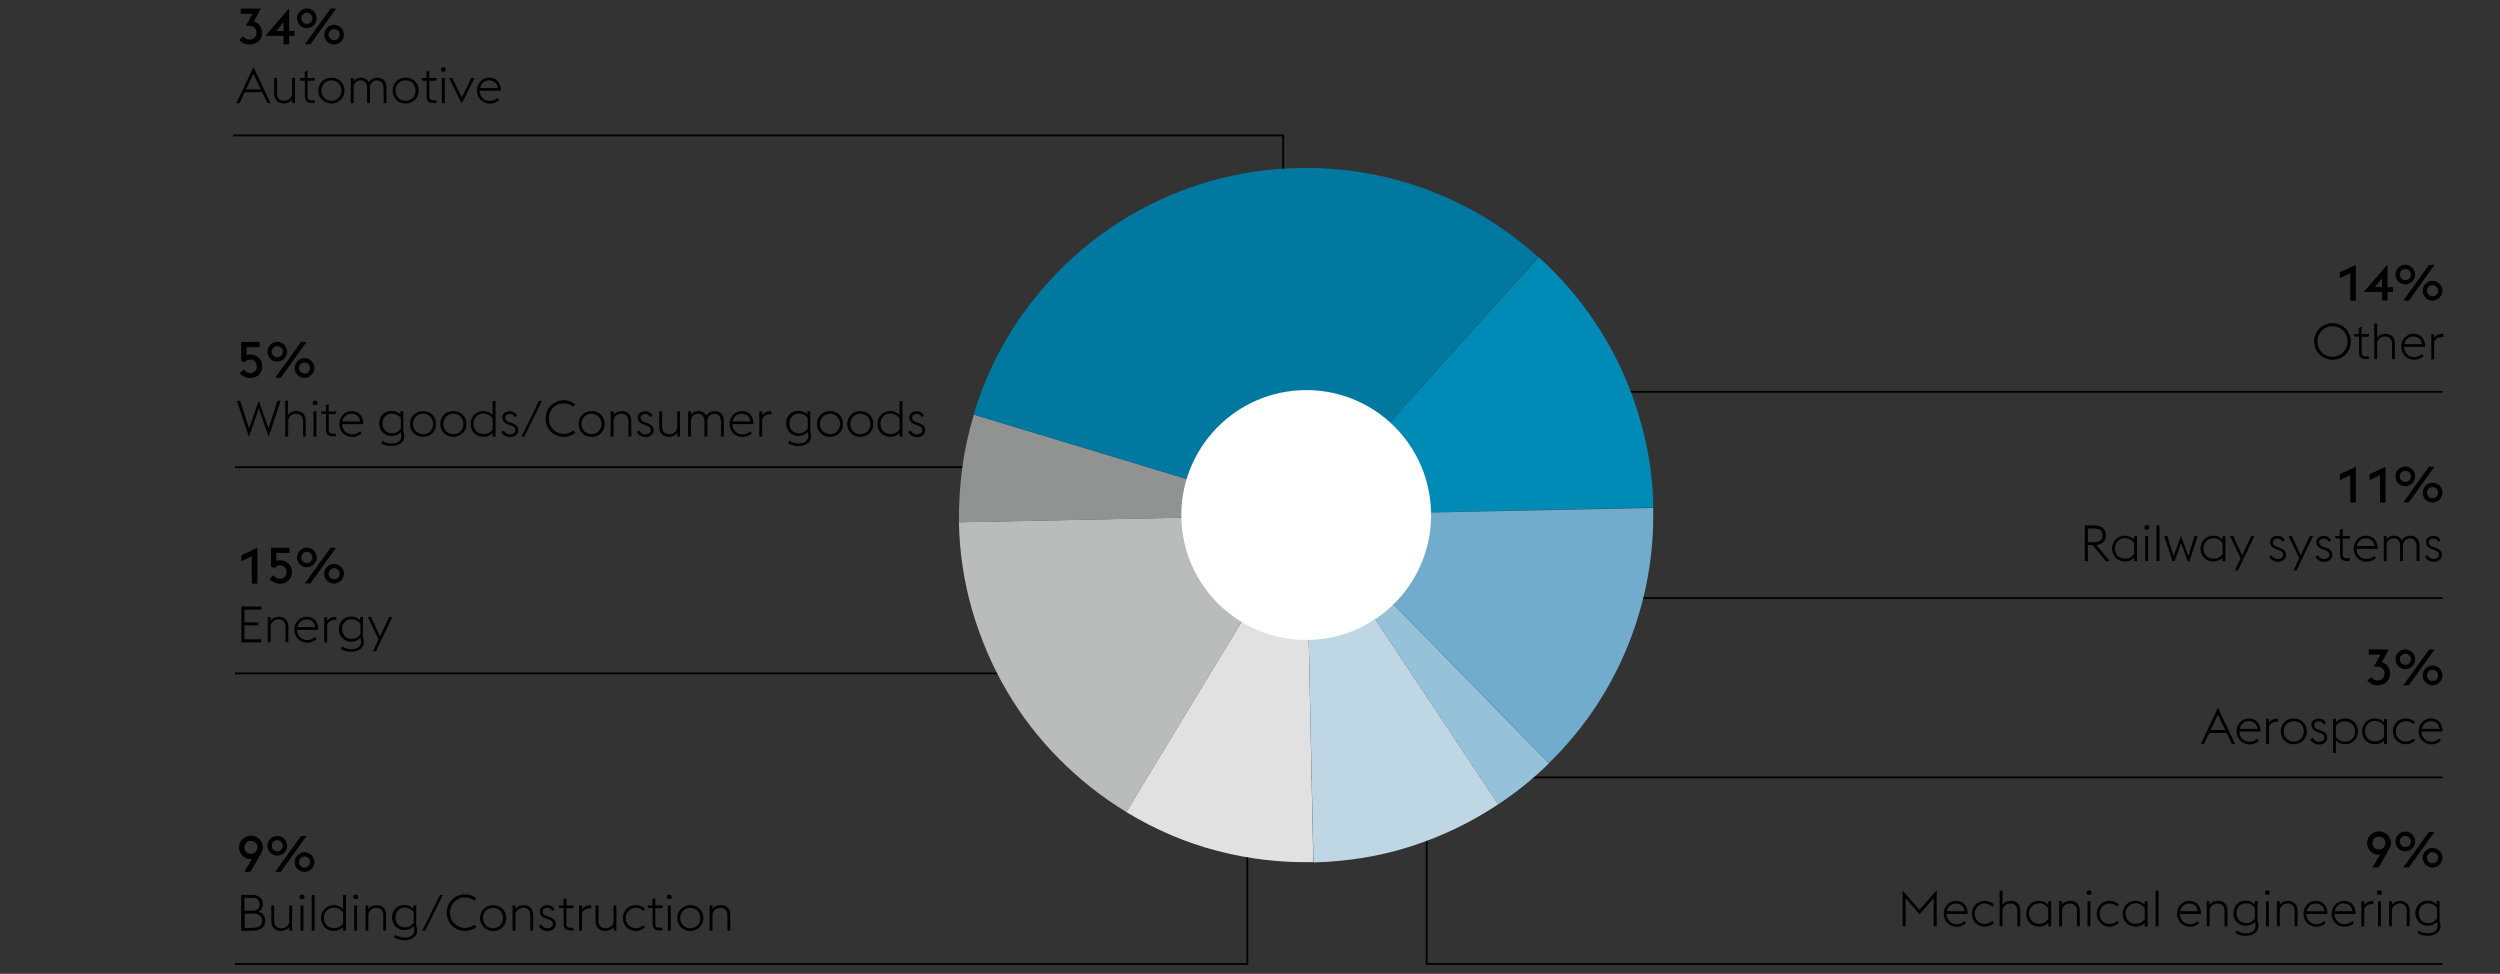
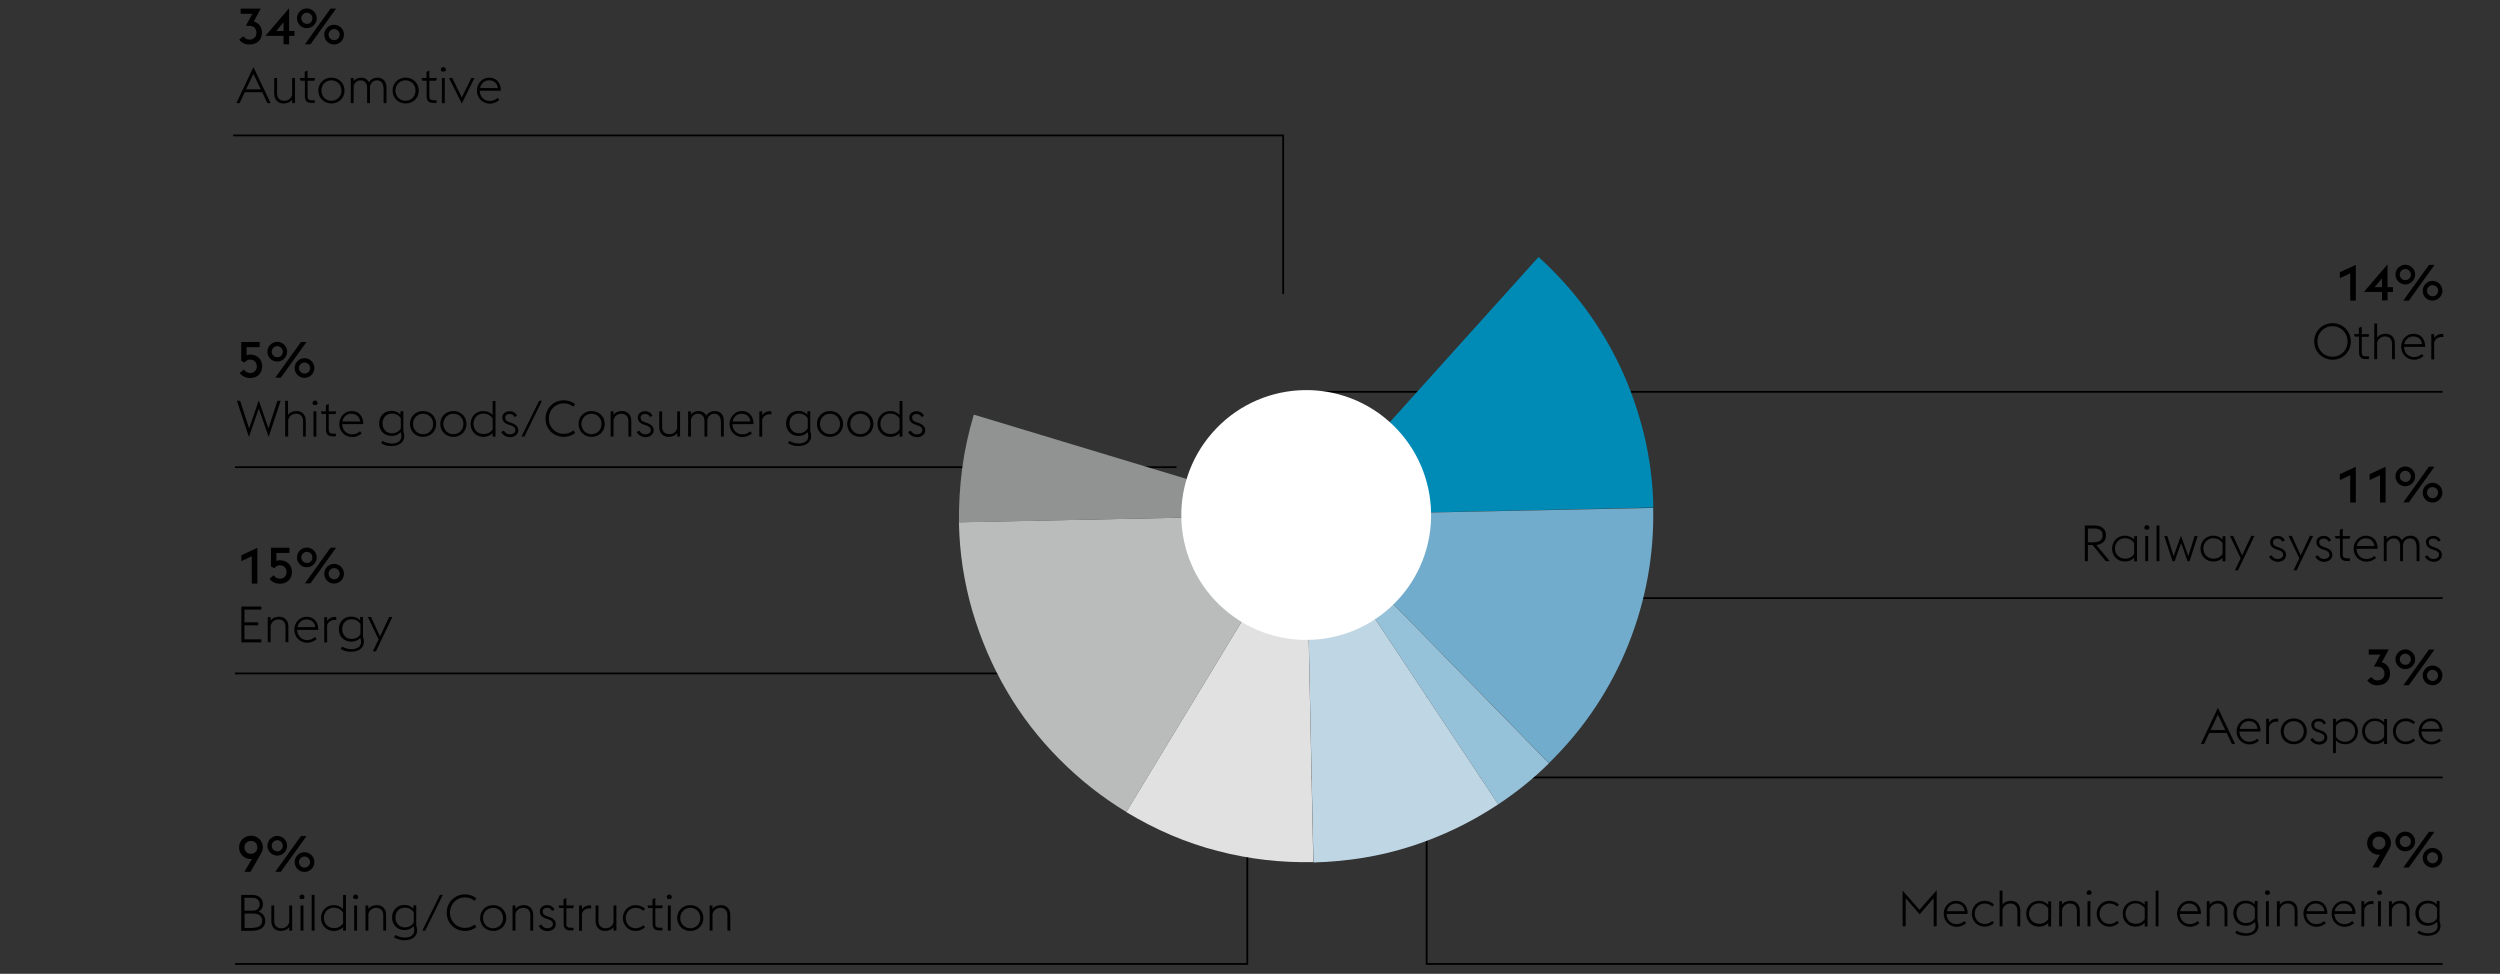
<svg xmlns="http://www.w3.org/2000/svg" version="1" width="1394" height="543" viewBox="0 0 1394 543">
  <rect x="0" y="0" width="1394" height="543" fill="#333333" stroke="none" />
  <style>.st2{fill:none;stroke:#000}.st149{display:inline}</style>
  <g id="Grafik">
    <path class="st2" d="M131 260.5h525M131 537.5h564.5V449M130 75.5h585.5V164M131 375.5h585.5V287M727 433.5h635M727 333.5h635M727 218.5h635M795.5 378v159.5H1362" />
    <path d="M728.3 287.2l129.6-143.9c9.6 8.7 18.3 18.2 26 28.6 7.7 10.4 14.4 21.6 19.9 33.4 5.5 11.8 9.8 24.3 13 37.3 3.1 13.1 4.9 26.5 5.1 40.4l-193.6 4.2z" fill="#008ab6" />
    <path d="M728.3 287.2l193.5-4c.3 12.9-.7 25.8-3 38.5-2.3 12.8-5.9 25.2-10.7 37.3-4.8 12.1-10.9 23.8-18.3 35s-16.1 21.7-26.1 31.5L728.3 287.2z" fill="#72accc" />
    <g>
      <path d="M728.3 287.2l135.4 138.4c-8.6 8.5-18 16.1-28.3 22.9L728.3 287.2z" fill="#96c2d9" />
      <path d="M728.3 287.2l107.1 161.3c-14.9 9.9-31 17.7-48.3 23.3-17.3 5.6-35.6 8.6-54.7 9.1l-4.1-193.7z" fill="#bfd7e5" />
      <path d="M728.3 287.2l4 193.5c-17.9.4-35.7-1.6-53.3-6.2-17.6-4.5-34.6-11.8-51-21.7l100.3-165.6z" fill="#e1e1e2" />
      <path d="M728.3 287.2L628.1 452.8c-13.7-8.3-26.2-18.2-37.5-29.6-11.3-11.4-21.1-24-29.2-37.9-8.1-13.8-14.5-28.7-19.2-44.6-4.6-15.9-7.2-32.3-7.5-49.5l193.6-4z" fill="#babbbb" />
      <path d="M728.3 287.2l-193.6 4.1c-.1-10 .5-20 1.8-30s3.5-20 6.5-30.1l185.3 56z" fill="#919292" />
-       <path d="M728.3 287.2l-185.4-56c4-13.3 9.4-26.2 16.2-38.5 6.8-12.3 15.3-24 25.2-35.1 11.9-13.2 25.1-24.4 39.6-33.6 14.5-9.2 29.6-16.3 45.4-21.3 15.8-5 32.1-8 48.7-8.8 16.7-.9 33.1.4 49.4 3.7 16.3 3.3 32.1 8.8 47.4 16.4 15.3 7.6 29.6 17.4 42.9 29.3L728.3 287.2z" fill="#00789f" />
      <path d="M682.5 339.6c29 25.3 72.9 22.4 98.3-6.6 25.3-29 22.3-72.9-6.6-98.3-29-25.3-72.9-22.3-98.2 6.6-25.4 29-22.5 73 6.5 98.3" fill="#fff" />
    </g>
  </g>
  <g id="EN">
    <path d="M1310.5 265l-5.8 2.7v-3.3l8.9-4.1v19.9h-3.1V265zM1327.1 265l-5.8 2.7v-3.3l8.9-4.1v19.9h-3.1V265zM1335.7 265.6c0-3 2.5-5.5 5.5-5.5s5.5 2.5 5.5 5.5-2.5 5.5-5.5 5.5c-3 .1-5.5-2.4-5.5-5.5zm8.6 0c0-1.7-1.4-3.1-3.1-3.1-1.7 0-3.1 1.4-3.1 3.1s1.4 3.1 3.1 3.1c1.8.1 3.1-1.3 3.1-3.1zm10.1-5.4h3.1l-14.3 19.9h-3.1l14.3-19.9zm-3.5 14.5c0-3 2.5-5.5 5.5-5.5s5.5 2.5 5.5 5.5-2.5 5.5-5.5 5.5c-3.1 0-5.5-2.5-5.5-5.5zm8.6 0c0-1.7-1.4-3.1-3.1-3.1-1.7 0-3.1 1.4-3.1 3.1s1.4 3.1 3.1 3.1c1.7.1 3.1-1.4 3.1-3.1zM133.4 22.1l2.3-1.9c.7 1.1 1.9 1.9 3.4 1.9 2.2 0 3.9-1.4 3.9-3.8 0-2.3-1.5-3.9-4-3.9h-1.9l3.6-6.7h-6.5V4.8h11.2l-3.9 7.2c2.9.8 4.6 3.2 4.6 6.2 0 3.9-2.7 6.6-6.9 6.6-2.4.1-4.6-.9-5.8-2.7zM158.1 20H148l13.2-15.4v12.7h3V20h-3v4.7h-3.1V20zm0-7.6l-4.1 4.9h4.1v-4.9zM165.6 10.2c0-3 2.5-5.5 5.5-5.5s5.5 2.5 5.5 5.5-2.5 5.5-5.5 5.5c-3 .1-5.5-2.4-5.5-5.5zm8.6 0c0-1.7-1.4-3.1-3.1-3.1-1.7 0-3.1 1.4-3.1 3.1s1.4 3.1 3.1 3.1c1.8.1 3.1-1.3 3.1-3.1zm10.1-5.4h3.1l-14.3 19.9H170l14.3-19.9zm-3.5 14.5c0-3 2.5-5.5 5.5-5.5s5.5 2.5 5.5 5.5-2.5 5.5-5.5 5.5c-3.1 0-5.5-2.5-5.5-5.5zm8.6 0c0-1.7-1.4-3.1-3.1-3.1-1.7 0-3.1 1.4-3.1 3.1s1.4 3.1 3.1 3.1c1.7.1 3.1-1.4 3.1-3.1zM141.3 37.4l9.6 20.1h-1.8l-2.9-6.1h-9.7l-2.9 6.1h-1.8l9.5-20.1zm-4.1 12.4h8.2l-4.1-8.6-4.1 8.6zM162.9 55.5c-1.1 1.6-3 2.2-4.8 2.2-2.9 0-5.2-2-5.2-5.4v-8.8h1.6v8.6c0 2.7 1.6 4.1 4 4.1s3.9-1.4 4.4-3.4v-9.3h1.6v14h-1.6v-2zM167.1 43.5h2.8v-3.4l1.6-.8v4.2h4.2l-.4 1.5h-3.8v8.7c0 1.5.6 2.2 2.3 2.2h1.7v1.5h-1.7c-2.5 0-3.8-1-3.8-3.7V45h-2.4l-.5-1.5zM177.5 50.5c0-4 3-7.2 7.3-7.2s7.3 3.2 7.3 7.2-3 7.2-7.3 7.2-7.3-3.2-7.3-7.2zm12.9 0c0-3.1-2.2-5.7-5.6-5.7-3.3 0-5.6 2.6-5.6 5.7s2.3 5.7 5.6 5.7 5.6-2.6 5.6-5.7zM213.8 48.9c0-2.6-1.5-4.1-3.6-4.1s-3.4 1.4-3.9 3.4v9.3h-1.6v-8.6c0-2.6-1.5-4.1-3.6-4.1-2 0-3.3 1.2-3.9 3v9.7h-1.6v-14h1.6v1.8c1.1-1.5 2.8-2 4.3-2 1.8 0 3.4.9 4.2 2.6 1.2-2 3.2-2.6 4.8-2.6 2.9 0 5 2 5 5.4v8.8h-1.6v-8.6zM218.9 50.5c0-4 3-7.2 7.3-7.2s7.3 3.2 7.3 7.2-3 7.2-7.3 7.2-7.3-3.2-7.3-7.2zm12.8 0c0-3.1-2.2-5.7-5.6-5.7-3.3 0-5.6 2.6-5.6 5.7s2.3 5.7 5.6 5.7c3.4 0 5.6-2.6 5.6-5.7zM235 43.5h2.8v-3.4l1.6-.8v4.2h4.2l-.4 1.5h-3.8v8.7c0 1.5.6 2.2 2.3 2.2h1.7v1.5h-1.7c-2.5 0-3.8-1-3.8-3.7V45h-2.4l-.5-1.5zM245.8 38.8c0-.8.6-1.4 1.4-1.4.8 0 1.4.6 1.4 1.4 0 .5-.3.9-.6 1.1h-1.6c-.3-.2-.6-.6-.6-1.1zm.6 4.7h1.6v14h-1.6v-14zM250.4 43.5h1.8l5.3 10.9 5.3-10.9h1.8l-7.1 14.2-7.1-14.2zM265.9 50.5c0-4 3.1-7.2 6.8-7.2 3.7 0 6.5 2.3 6.6 7.3h-11.8c0 3.1 2.3 5.7 5.5 5.7 1.9 0 3.3-.7 4.4-1.7l1 1.1c-1.2 1.1-3 2.1-5.4 2.1-4.1-.1-7.1-3.3-7.1-7.3zm1.8-1.4h9.9c-.3-2.9-2.4-4.3-4.9-4.3-2.4-.1-4.5 1.7-5 4.3z" />
    <g>
      <path d="M1320 379.4l2.3-1.9c.7 1.1 1.9 1.9 3.4 1.9 2.2 0 3.9-1.4 3.9-3.8 0-2.3-1.5-3.9-4-3.9h-1.9l3.6-6.7h-6.5v-2.9h11.2l-3.9 7.2c2.9.8 4.6 3.2 4.6 6.2 0 3.9-2.7 6.6-6.9 6.6-2.3.2-4.5-.9-5.8-2.7zM1335.7 367.6c0-3 2.5-5.5 5.5-5.5s5.5 2.5 5.5 5.5-2.5 5.5-5.5 5.5-5.5-2.5-5.5-5.5zm8.6 0c0-1.7-1.4-3.1-3.1-3.1-1.7 0-3.1 1.4-3.1 3.1s1.4 3.1 3.1 3.1c1.8 0 3.1-1.4 3.1-3.1zm10.1-5.4h3.1l-14.3 19.9h-3.1l14.3-19.9zm-3.5 14.4c0-3 2.5-5.5 5.5-5.5s5.5 2.5 5.5 5.5-2.5 5.5-5.5 5.5c-3.1 0-5.5-2.4-5.5-5.5zm8.6 0c0-1.7-1.4-3.1-3.1-3.1-1.7 0-3.1 1.4-3.1 3.1s1.4 3.1 3.1 3.1c1.7.1 3.1-1.4 3.1-3.1z" />
    </g>
    <g>
      <path d="M1166.8 303.9h-2.6v9h-1.7V293h5.3c4.1 0 6.5 2 6.5 5.5 0 3.1-2 5.1-5.4 5.4l7.5 9h-2.2l-7.4-9zm.9-1.6c3.2 0 4.7-1.4 4.7-3.8 0-2.5-1.5-3.8-4.7-3.8h-3.5v7.7h3.5zM1190 311c-1.3 1.4-3.1 2.1-5.2 2.1-4.2 0-7.1-3.2-7.1-7.2s2.9-7.2 7.1-7.2c2 0 3.8.7 5.2 2.2V299h1.6v14h-1.6v-2zm0-2.2v-5.9c-.9-1.5-2.7-2.8-5.2-2.8-3.2 0-5.5 2.6-5.5 5.7s2.2 5.7 5.5 5.7c2.5.1 4.3-1.1 5.2-2.7zM1195.7 294.2c0-.8.6-1.4 1.4-1.4s1.4.6 1.4 1.4c0 .5-.3.9-.6 1.1h-1.6c-.4-.2-.6-.6-.6-1.1zm.5 4.7h1.6v14h-1.6v-14zM1202.5 293h1.6v19.9h-1.6V293zM1206.8 298.9h1.7l3.5 11.2 4.1-11.4 4.1 11.4 3.5-11.2h1.7l-4.5 14h-1.1l-3.6-10.1-3.6 10.1h-1.2l-4.6-14zM1239.3 311c-1.3 1.4-3.1 2.1-5.2 2.1-4.2 0-7.1-3.2-7.1-7.2s2.9-7.2 7.1-7.2c2 0 3.8.7 5.2 2.2V299h1.6v14h-1.6v-2zm0-2.2v-5.9c-.9-1.5-2.7-2.8-5.2-2.8-3.2 0-5.5 2.6-5.5 5.7s2.2 5.7 5.5 5.7c2.5.1 4.3-1.1 5.2-2.7zM1249.4 311.3l-6-12.5h1.8l5 10.9 5.1-10.9h1.8l-9.2 19.2h-1.7l3.2-6.7zM1265.2 310.4l1.4-.8c.8 1.3 1.8 2.1 3.4 2.1 1.7 0 3.1-.9 3.1-2.3s-.8-2.1-2.8-2.8l-1.3-.4c-2.5-.9-3.2-2.5-3.2-4 0-1.9 1.7-3.4 4.2-3.4 1.8 0 3.3.9 4 2.6l-1.4.6c-.4-1-1.3-1.7-2.7-1.7-1.4 0-2.5.7-2.5 2 0 1.1.4 2 2.3 2.6l1.4.5c2.4.8 3.6 2.1 3.6 4.1 0 2-1.8 3.8-4.8 3.8-1.9-.2-3.8-1.2-4.7-2.9zM1282.1 311.3l-6-12.5h1.8l5 10.9 5.1-10.9h1.8l-9.2 19.2h-1.7l3.2-6.7zM1291 310.4l1.4-.8c.8 1.3 1.8 2.1 3.4 2.1 1.7 0 3.1-.9 3.1-2.3s-.8-2.1-2.8-2.8l-1.3-.4c-2.5-.9-3.2-2.5-3.2-4 0-1.9 1.7-3.4 4.2-3.4 1.8 0 3.3.9 4 2.6l-1.4.6c-.4-1-1.3-1.7-2.7-1.7-1.4 0-2.5.7-2.5 2 0 1.1.4 2 2.3 2.6l1.4.5c2.4.8 3.6 2.1 3.6 4.1 0 2-1.8 3.8-4.8 3.8-2-.2-3.9-1.2-4.7-2.9zM1301.9 298.9h2.8v-3.4l1.6-.8v4.2h4.2l-.4 1.5h-3.8v8.7c0 1.5.6 2.2 2.3 2.2h1.7v1.5h-1.7c-2.5 0-3.8-1-3.8-3.7v-8.8h-2.4l-.5-1.4zM1312.4 305.9c0-4 3.1-7.2 6.8-7.2 3.7 0 6.5 2.3 6.6 7.3H1314c0 3.1 2.3 5.7 5.5 5.7 1.9 0 3.3-.7 4.4-1.7l1 1.1c-1.2 1.1-3 2.1-5.4 2.1-4.2-.1-7.1-3.3-7.1-7.3zm1.7-1.4h9.9c-.3-2.9-2.4-4.3-4.9-4.3-2.4-.1-4.5 1.7-5 4.3zM1347.4 304.3c0-2.6-1.5-4.1-3.6-4.1s-3.4 1.4-3.9 3.4v9.3h-1.6v-8.6c0-2.6-1.5-4.1-3.6-4.1-2 0-3.3 1.2-3.9 3v9.7h-1.6v-14h1.6v1.8c1.1-1.5 2.8-2 4.3-2 1.8 0 3.4.9 4.2 2.6 1.2-2 3.2-2.6 4.8-2.6 2.9 0 5 2 5 5.4v8.8h-1.6v-8.6zM1352.1 310.4l1.4-.8c.8 1.3 1.8 2.1 3.4 2.1 1.7 0 3.1-.9 3.1-2.3s-.8-2.1-2.8-2.8l-1.3-.4c-2.5-.9-3.2-2.5-3.2-4 0-1.9 1.7-3.4 4.2-3.4 1.8 0 3.3.9 4 2.6l-1.4.6c-.4-1-1.3-1.7-2.7-1.7-1.4 0-2.5.7-2.5 2 0 1.1.4 2 2.3 2.6l1.4.5c2.4.8 3.6 2.1 3.6 4.1 0 2-1.8 3.8-4.8 3.8-2-.2-3.8-1.2-4.7-2.9z" />
    </g>
    <g>
      <path d="M1236.7 394.7l9.6 20.1h-1.8l-2.9-6.1h-9.7l-2.9 6.1h-1.8l9.5-20.1zm-4.1 12.4h8.2l-4.1-8.6-4.1 8.6zM1247.1 407.8c0-4 3.1-7.2 6.8-7.2 3.7 0 6.5 2.3 6.6 7.3h-11.8c0 3.1 2.3 5.7 5.5 5.7 1.9 0 3.3-.7 4.4-1.7l1 1.1c-1.2 1.1-3 2.1-5.4 2.1-4.1-.1-7.1-3.3-7.1-7.3zm1.8-1.4h9.9c-.3-2.9-2.4-4.3-4.9-4.3-2.4 0-4.5 1.7-5 4.3zM1263.6 400.8h1.6v2.1c1-1.4 2.5-2.2 4.2-2.2.3 0 .6 0 .9.1v1.7c-.4-.1-.7-.1-1.1-.1-1.8 0-3.4 1.1-4 2.9v9.6h-1.6v-14.1zM1271.7 407.8c0-4 3-7.2 7.3-7.2s7.3 3.2 7.3 7.2-3 7.2-7.3 7.2-7.3-3.2-7.3-7.2zm12.9 0c0-3.1-2.2-5.7-5.6-5.7-3.3 0-5.6 2.6-5.6 5.7s2.3 5.7 5.6 5.7c3.4 0 5.6-2.6 5.6-5.7zM1288.2 412.3l1.4-.8c.8 1.3 1.8 2.1 3.4 2.1 1.7 0 3.1-.9 3.1-2.3s-.8-2.1-2.8-2.8l-1.3-.4c-2.5-.9-3.2-2.5-3.2-4 0-1.9 1.7-3.4 4.2-3.4 1.8 0 3.3.9 4 2.6l-1.4.6c-.4-1-1.3-1.7-2.7-1.7-1.4 0-2.5.7-2.5 2 0 1.1.4 2 2.3 2.6l1.4.5c2.4.8 3.6 2.1 3.6 4.1 0 2-1.8 3.8-4.8 3.8-2-.2-3.8-1.2-4.7-2.9zM1300.9 400.8h1.6v2c1.3-1.5 3.1-2.2 5.2-2.2 4.2 0 7.1 3.2 7.1 7.2s-2.9 7.2-7.1 7.2c-2.1 0-3.8-.7-5.2-2.2v7.1h-1.6v-19.1zm1.6 4.1v5.9c.9 1.6 2.7 2.8 5.2 2.8 3.2 0 5.5-2.6 5.5-5.7s-2.2-5.7-5.5-5.7c-2.5-.1-4.3 1.1-5.2 2.7zM1329.4 412.9c-1.3 1.4-3.1 2.1-5.2 2.1-4.2 0-7.1-3.2-7.1-7.2s2.9-7.2 7.1-7.2c2 0 3.8.7 5.2 2.2v-1.9h1.6v14h-1.6v-2zm0-2.2v-5.9c-.9-1.5-2.7-2.8-5.2-2.8-3.2 0-5.5 2.6-5.5 5.7s2.2 5.7 5.5 5.7c2.5.1 4.3-1.1 5.2-2.7zM1334.3 407.8c0-4 3-7.2 7.1-7.2 2.4 0 4.2 1 5.3 2.1l-1 1.1c-1-1-2.4-1.7-4.3-1.7-3.2 0-5.5 2.6-5.5 5.7s2.3 5.7 5.5 5.7c1.9 0 3.3-.8 4.3-1.7l1 1.1c-1.2 1.1-2.9 2.1-5.3 2.1-4.2 0-7.1-3.2-7.1-7.2zM1348.6 407.8c0-4 3.1-7.2 6.8-7.2 3.7 0 6.5 2.3 6.6 7.3h-11.8c0 3.1 2.3 5.7 5.5 5.7 1.9 0 3.3-.7 4.4-1.7l1 1.1c-1.2 1.1-3 2.1-5.4 2.1-4.1-.1-7.1-3.3-7.1-7.3zm1.8-1.4h9.9c-.3-2.9-2.4-4.3-4.9-4.3-2.4 0-4.5 1.7-5 4.3z" />
    </g>
    <g>
      <path d="M140.4 310.2l-5.8 2.7v-3.3l8.9-4.1v19.9h-3.1v-15.2zM150.3 322.7l2.3-2c.6 1.1 1.9 2 3.5 2 2.2 0 3.7-1.6 3.7-3.7s-1.4-3.8-3.8-3.8c-1.4 0-2.4.8-2.9 1.6l-2-.9v-10.5h10.3v2.9h-7.3v4.5c.6-.3 1.3-.4 2-.4 4.1 0 6.7 2.8 6.7 6.6s-2.7 6.5-6.7 6.5c-2.3 0-4.7-1-5.8-2.8zM165.6 310.8c0-3 2.5-5.5 5.5-5.5s5.5 2.5 5.5 5.5-2.5 5.5-5.5 5.5c-3 .1-5.5-2.4-5.5-5.5zm8.6 0c0-1.7-1.4-3.1-3.1-3.1-1.7 0-3.1 1.4-3.1 3.1s1.4 3.1 3.1 3.1c1.8.1 3.1-1.3 3.1-3.1zm10.1-5.4h3.1l-14.3 19.9H170l14.3-19.9zm-3.5 14.5c0-3 2.5-5.5 5.5-5.5s5.5 2.5 5.5 5.5-2.5 5.5-5.5 5.5c-3.1 0-5.5-2.5-5.5-5.5zm8.6 0c0-1.7-1.4-3.1-3.1-3.1-1.7 0-3.1 1.4-3.1 3.1s1.4 3.1 3.1 3.1c1.7.1 3.1-1.4 3.1-3.1z" />
    </g>
    <g>
      <path d="M146.6 472.5c0 1.4-.6 2.6-1.2 3.7l-5.7 9.9h-3.4l4.2-7.2c-.3.1-.6.1-.8.1-3.3 0-6.4-2.6-6.4-6.5 0-3.6 2.9-6.5 6.7-6.5 3.7 0 6.6 2.9 6.6 6.5zm-10.3 0c0 2 1.4 3.6 3.6 3.6s3.6-1.7 3.6-3.6c0-2-1.4-3.6-3.6-3.6s-3.6 1.6-3.6 3.6zM149.1 471.6c0-3 2.5-5.5 5.5-5.5s5.5 2.5 5.5 5.5-2.5 5.5-5.5 5.5-5.5-2.5-5.5-5.5zm8.6 0c0-1.7-1.4-3.1-3.1-3.1-1.7 0-3.1 1.4-3.1 3.1s1.4 3.1 3.1 3.1c1.7.1 3.1-1.4 3.1-3.1zm10.1-5.4h3.1l-14.3 19.9h-3.1l14.3-19.9zm-3.5 14.5c0-3 2.5-5.5 5.5-5.5s5.5 2.5 5.5 5.5-2.5 5.5-5.5 5.5c-3.1 0-5.5-2.5-5.5-5.5zm8.6 0c0-1.7-1.4-3.1-3.1-3.1-1.7 0-3.1 1.4-3.1 3.1s1.4 3.1 3.1 3.1c1.7 0 3.1-1.4 3.1-3.1z" />
    </g>
    <g>
      <path d="M134.6 338.2h11.1v1.7h-9.4v7.1h7.7v1.7h-7.7v7.8h9.4v1.7h-11.1v-20zM149.3 344.1h1.6v2c1.1-1.7 3-2.2 4.8-2.2 2.9 0 5.1 2 5.1 5.4v8.8h-1.6v-8.6c0-2.7-1.6-4.1-3.9-4.1-2.4 0-3.9 1.5-4.4 3.4v9.3h-1.6v-14zM164.1 351.1c0-4 3.1-7.2 6.8-7.2 3.7 0 6.5 2.3 6.6 7.3h-11.8c0 3.1 2.3 5.7 5.5 5.7 1.9 0 3.3-.7 4.4-1.7l1 1.1c-1.2 1.1-3 2.1-5.4 2.1-4.1-.1-7.1-3.3-7.1-7.3zm1.8-1.4h9.9c-.3-2.9-2.4-4.3-4.9-4.3-2.4-.1-4.5 1.7-5 4.3zM180.8 344.1h1.6v2.1c1-1.4 2.5-2.2 4.2-2.2.3 0 .6 0 .9.1v1.7c-.4-.1-.7-.1-1.1-.1-1.8 0-3.4 1.1-4 2.9v9.6h-1.6v-14.1zM190 361.8l.8-1.3c1.2.9 3.3 1.5 5.2 1.5 2.7 0 5.3-1.1 5.3-4.1 0-.6-.1-1.6-.4-2.2-1.3 1.4-3 2.1-5.1 2.1-4.1 0-6.9-3.1-6.9-7s2.7-7 6.9-7c2.1 0 3.7.7 5 2.1V344h1.6v11.1c.3.9.5 1.9.5 2.7 0 4.1-3.6 5.6-7.2 5.6-1.9.1-4.2-.5-5.7-1.6zm11-8.2V348c-.8-1.5-2.6-2.7-5-2.7-3.2 0-5.2 2.4-5.2 5.5 0 3 2 5.5 5.2 5.5 2.4 0 4.2-1.2 5-2.7zM211.1 356.5l-6-12.5h1.8l5 10.9L217 344h1.8l-9.2 19.2h-1.7l3.2-6.7z" />
    </g>
    <g>
      <path d="M134.6 499h6.1c3.9 0 5.9 2.4 5.9 5 0 2.2-1 3.6-2.4 4.4 2 .6 3.7 2.2 3.7 5.1 0 3.6-2.9 5.5-7.4 5.5h-6v-20zm6.3 8.8c2.5 0 3.9-1.5 3.9-3.6 0-2-1.4-3.6-3.9-3.6h-4.6v7.2h4.6zm.4 9.5c3.3 0 4.9-1.6 4.9-3.9s-1.6-4-4.8-4h-5v8h4.9zM161.3 516.9c-1.1 1.6-3 2.2-4.8 2.2-2.9 0-5.2-2-5.2-5.4v-8.8h1.6v8.6c0 2.7 1.6 4.1 4 4.1s3.9-1.4 4.4-3.4v-9.3h1.6v14h-1.6v-2zM167 500.2c0-.8.6-1.4 1.4-1.4.8 0 1.4.6 1.4 1.4 0 .5-.3.9-.6 1.1h-1.6c-.4-.2-.6-.7-.6-1.1zm.6 4.7h1.6v14h-1.6v-14zM173.8 499h1.6v19.9h-1.6V499zM191.3 517c-1.3 1.4-3.1 2.1-5.2 2.1-4.2 0-7.1-3.2-7.1-7.2s2.9-7.2 7.1-7.2c2 0 3.8.7 5.2 2.2V499h1.6v19.9h-1.6V517zm0-2.2v-5.9c-.9-1.5-2.7-2.8-5.2-2.8-3.2 0-5.5 2.6-5.5 5.7s2.2 5.7 5.5 5.7c2.5.1 4.3-1.1 5.2-2.7zM196.9 500.2c0-.8.6-1.4 1.4-1.4.8 0 1.4.6 1.4 1.4 0 .5-.3.9-.6 1.1h-1.6c-.3-.2-.6-.7-.6-1.1zm.6 4.7h1.6v14h-1.6v-14zM203.8 504.9h1.6v2c1.1-1.7 3-2.2 4.8-2.2 2.9 0 5.1 2 5.1 5.4v8.8h-1.6v-8.6c0-2.7-1.6-4.1-3.9-4.1-2.4 0-3.9 1.5-4.4 3.4v9.3h-1.6v-14zM219.7 522.6l.8-1.3c1.2.9 3.3 1.5 5.2 1.5 2.7 0 5.3-1.1 5.3-4.1 0-.6-.1-1.6-.4-2.2-1.3 1.4-3 2.1-5.1 2.1-4.1 0-6.9-3.1-6.9-7s2.7-7 6.9-7c2.1 0 3.7.7 5 2.1v-1.9h1.6V516c.3.9.5 1.9.5 2.7 0 4.1-3.6 5.6-7.2 5.6-1.9 0-4.2-.7-5.7-1.7zm11-8.2v-5.6c-.8-1.5-2.6-2.7-5-2.7-3.2 0-5.2 2.4-5.2 5.5 0 3 2 5.5 5.2 5.5 2.4 0 4.2-1.2 5-2.7zM245.3 499h1.6l-9.8 19.9h-1.6l9.8-19.9zM249.1 508.9c0-5.8 4.5-10.2 10.2-10.2 2.4 0 4.6.8 6.3 2.2l-1 1.4c-1.4-1.2-3.2-1.9-5.3-1.9-4.8 0-8.4 3.7-8.4 8.5s3.6 8.5 8.4 8.5c2.1 0 3.9-.7 5.4-1.9l.9 1.4c-1.7 1.4-3.9 2.2-6.3 2.2-5.8 0-10.2-4.4-10.2-10.2zM267.7 511.9c0-4 3-7.2 7.3-7.2s7.3 3.2 7.3 7.2-3 7.2-7.3 7.2-7.3-3.3-7.3-7.2zm12.8 0c0-3.1-2.2-5.7-5.6-5.7-3.3 0-5.6 2.6-5.6 5.7s2.3 5.7 5.6 5.7c3.4 0 5.6-2.6 5.6-5.7zM285.8 504.9h1.6v2c1.1-1.7 3-2.2 4.8-2.2 2.9 0 5.1 2 5.1 5.4v8.8h-1.6v-8.6c0-2.7-1.6-4.1-3.9-4.1-2.4 0-3.9 1.5-4.4 3.4v9.3h-1.6v-14zM300.4 516.3l1.4-.8c.8 1.3 1.8 2.1 3.4 2.1 1.7 0 3.1-.9 3.1-2.3s-.8-2.1-2.8-2.8l-1.3-.4c-2.5-.9-3.2-2.5-3.2-4 0-1.9 1.7-3.4 4.2-3.4 1.8 0 3.3.9 4 2.6l-1.4.6c-.4-1-1.3-1.7-2.7-1.7-1.4 0-2.5.7-2.5 2 0 1.1.4 2 2.3 2.6l1.4.5c2.4.8 3.6 2.1 3.6 4.1 0 2-1.8 3.8-4.8 3.8-1.9-.1-3.8-1.1-4.7-2.9zM311.4 504.9h2.8v-3.4l1.6-.8v4.2h4.2l-.4 1.5h-3.8v8.7c0 1.5.6 2.2 2.3 2.2h1.7v1.5h-1.7c-2.5 0-3.8-1-3.8-3.7v-8.8h-2.4l-.5-1.4zM322.9 504.9h1.6v2.1c1-1.4 2.5-2.2 4.2-2.2.3 0 .6 0 .9.1v1.7c-.4-.1-.7-.1-1.1-.1-1.8 0-3.4 1.1-4 2.9v9.6h-1.6v-14.1zM342.1 516.9c-1.1 1.6-3 2.2-4.8 2.2-2.9 0-5.2-2-5.2-5.4v-8.8h1.6v8.6c0 2.7 1.6 4.1 4 4.1s3.9-1.4 4.4-3.4v-9.3h1.6v14h-1.6v-2zM347.3 511.9c0-4 3-7.2 7.1-7.2 2.4 0 4.2 1 5.3 2.1l-1 1.1c-1-1-2.4-1.7-4.3-1.7-3.2 0-5.5 2.6-5.5 5.7s2.3 5.7 5.5 5.7c1.9 0 3.3-.8 4.3-1.7l1 1.1c-1.2 1.1-2.9 2.1-5.3 2.1-4.1 0-7.1-3.3-7.1-7.2zM361 504.9h2.8v-3.4l1.6-.8v4.2h4.2l-.4 1.5h-3.8v8.7c0 1.5.6 2.2 2.3 2.2h1.7v1.5h-1.7c-2.5 0-3.8-1-3.8-3.7v-8.8h-2.4l-.5-1.4zM371.8 500.2c0-.8.6-1.4 1.4-1.4.8 0 1.4.6 1.4 1.4 0 .5-.3.9-.6 1.1h-1.6c-.3-.2-.6-.7-.6-1.1zm.6 4.7h1.6v14h-1.6v-14zM377.6 511.9c0-4 3-7.2 7.3-7.2s7.3 3.2 7.3 7.2-3 7.2-7.3 7.2-7.3-3.3-7.3-7.2zm12.9 0c0-3.1-2.2-5.7-5.6-5.7-3.3 0-5.6 2.6-5.6 5.7s2.3 5.7 5.6 5.7c3.4 0 5.6-2.6 5.6-5.7zM395.7 504.9h1.6v2c1.1-1.7 3-2.2 4.8-2.2 2.9 0 5.1 2 5.1 5.4v8.8h-1.6v-8.6c0-2.7-1.6-4.1-3.9-4.1-2.4 0-3.9 1.5-4.4 3.4v9.3h-1.6v-14z" />
    </g>
    <g>
      <path d="M133.7 208l2.3-2c.6 1.1 1.9 2 3.5 2 2.2 0 3.7-1.6 3.7-3.7s-1.4-3.8-3.8-3.8c-1.4 0-2.4.8-2.9 1.6l-2-.9v-10.5h10.3v2.9h-7.3v4.5c.6-.3 1.3-.4 2-.4 4.1 0 6.7 2.8 6.7 6.6s-2.7 6.5-6.7 6.5c-2.2 0-4.6-1-5.8-2.8zM149.1 196.1c0-3 2.5-5.5 5.5-5.5s5.5 2.5 5.5 5.5-2.5 5.5-5.5 5.5c-3 .1-5.5-2.4-5.5-5.5zm8.6 0c0-1.7-1.4-3.1-3.1-3.1-1.7 0-3.1 1.4-3.1 3.1s1.4 3.1 3.1 3.1c1.7.1 3.1-1.3 3.1-3.1zm10.1-5.4h3.1l-14.3 19.9h-3.1l14.3-19.9zm-3.5 14.5c0-3 2.5-5.5 5.5-5.5s5.5 2.5 5.5 5.5-2.5 5.5-5.5 5.5c-3.1 0-5.5-2.5-5.5-5.5zm8.6 0c0-1.7-1.4-3.1-3.1-3.1-1.7 0-3.1 1.4-3.1 3.1s1.4 3.1 3.1 3.1c1.7.1 3.1-1.4 3.1-3.1z" />
    </g>
    <g>
      <path d="M132.1 223.5h1.8l5 15.4 5.4-15.6 5.4 15.6 5-15.4h1.8l-6.7 20.1-5.5-15.8-5.5 15.8-6.7-20.1zM159 223.5h1.6v7.9c1.1-1.7 3-2.2 4.8-2.2 2.9 0 5.1 2 5.1 5.4v8.8H169v-8.6c0-2.7-1.6-4.1-3.9-4.1-2.4 0-3.9 1.5-4.4 3.4v9.3H159v-19.9zM174.3 224.7c0-.8.6-1.4 1.4-1.4.8 0 1.4.6 1.4 1.4 0 .5-.3.9-.6 1.1h-1.6c-.4-.2-.6-.6-.6-1.1zm.5 4.7h1.6v14h-1.6v-14zM178.9 229.4h2.8V226l1.6-.8v4.2h4.2l-.4 1.5h-3.8v8.7c0 1.5.6 2.2 2.3 2.2h1.7v1.5h-1.7c-2.5 0-3.8-1-3.8-3.7v-8.8h-2.4l-.5-1.4zM189.2 236.4c0-4 3.1-7.2 6.8-7.2 3.7 0 6.5 2.3 6.6 7.3h-11.8c0 3.1 2.3 5.7 5.5 5.7 1.9 0 3.3-.7 4.4-1.7l1 1.1c-1.2 1.1-3 2.1-5.4 2.1-4.2-.1-7.1-3.3-7.1-7.3zm1.7-1.4h9.9c-.3-2.9-2.4-4.3-4.9-4.3-2.4-.1-4.5 1.7-5 4.3zM212.5 247.1l.8-1.3c1.2.9 3.3 1.5 5.2 1.5 2.7 0 5.3-1.1 5.3-4.1 0-.6-.1-1.6-.4-2.2-1.3 1.4-3 2.1-5.1 2.1-4.1 0-6.9-3.1-6.9-7s2.7-7 6.9-7c2.1 0 3.7.7 5 2.1v-1.9h1.6v11.1c.3.9.5 1.9.5 2.7 0 4.1-3.6 5.6-7.2 5.6-1.9.1-4.2-.5-5.7-1.6zm11-8.2v-5.6c-.8-1.5-2.6-2.7-5-2.7-3.2 0-5.2 2.4-5.2 5.5 0 3 2 5.5 5.2 5.5 2.4 0 4.2-1.2 5-2.7zM228.6 236.4c0-4 3-7.2 7.3-7.2s7.3 3.2 7.3 7.2-3 7.2-7.3 7.2-7.3-3.2-7.3-7.2zm12.9 0c0-3.1-2.2-5.7-5.6-5.7-3.3 0-5.6 2.6-5.6 5.7s2.3 5.7 5.6 5.7c3.4 0 5.6-2.6 5.6-5.7zM245.5 236.4c0-4 3-7.2 7.3-7.2s7.3 3.2 7.3 7.2-3 7.2-7.3 7.2-7.3-3.2-7.3-7.2zm12.9 0c0-3.1-2.2-5.7-5.6-5.7-3.3 0-5.6 2.6-5.6 5.7s2.3 5.7 5.6 5.7c3.4 0 5.6-2.6 5.6-5.7zM274.7 241.5c-1.3 1.4-3.1 2.1-5.2 2.1-4.2 0-7.1-3.2-7.1-7.2s2.9-7.2 7.1-7.2c2 0 3.8.7 5.2 2.2v-7.8h1.6v19.9h-1.6v-2zm0-2.2v-5.9c-.9-1.5-2.7-2.8-5.2-2.8-3.2 0-5.5 2.6-5.5 5.7s2.2 5.7 5.5 5.7c2.6.1 4.3-1.1 5.2-2.7zM279.5 240.9l1.4-.8c.8 1.3 1.8 2.1 3.4 2.1 1.7 0 3.1-.9 3.1-2.3s-.8-2.1-2.8-2.8l-1.3-.4c-2.5-.9-3.2-2.5-3.2-4 0-1.9 1.7-3.4 4.2-3.4 1.8 0 3.3.9 4 2.6l-1.4.6c-.4-1-1.3-1.7-2.7-1.7-1.4 0-2.5.7-2.5 2 0 1.1.4 2 2.3 2.6l1.4.5c2.4.8 3.6 2.1 3.6 4.1 0 2-1.8 3.8-4.8 3.8-2-.2-3.9-1.2-4.7-2.9zM300.6 223.5h1.6l-9.8 19.9h-1.6l9.8-19.9zM304.2 233.4c0-5.8 4.5-10.2 10.2-10.2 2.4 0 4.6.8 6.3 2.2l-1 1.4c-1.4-1.2-3.2-1.9-5.3-1.9-4.8 0-8.4 3.7-8.4 8.5s3.6 8.5 8.4 8.5c2.1 0 3.9-.7 5.4-1.9l.9 1.4c-1.7 1.4-3.9 2.2-6.3 2.2-5.8 0-10.2-4.4-10.2-10.2zM322.6 236.4c0-4 3-7.2 7.3-7.2s7.3 3.2 7.3 7.2-3 7.2-7.3 7.2-7.3-3.2-7.3-7.2zm12.8 0c0-3.1-2.2-5.7-5.6-5.7-3.3 0-5.6 2.6-5.6 5.7s2.3 5.7 5.6 5.7c3.4 0 5.6-2.6 5.6-5.7zM340.5 229.4h1.6v2c1.1-1.7 3-2.2 4.8-2.2 2.9 0 5.1 2 5.1 5.4v8.8h-1.6v-8.6c0-2.7-1.6-4.1-3.9-4.1-2.4 0-3.9 1.5-4.4 3.4v9.3h-1.6v-14zM355 240.9l1.4-.8c.8 1.3 1.8 2.1 3.4 2.1 1.7 0 3.1-.9 3.1-2.3s-.8-2.1-2.8-2.8l-1.3-.4c-2.5-.9-3.2-2.5-3.2-4 0-1.9 1.7-3.4 4.2-3.4 1.8 0 3.3.9 4 2.6l-1.4.6c-.4-1-1.3-1.7-2.7-1.7-1.4 0-2.5.7-2.5 2 0 1.1.4 2 2.3 2.6l1.4.5c2.4.8 3.6 2.1 3.6 4.1 0 2-1.8 3.8-4.8 3.8-1.9-.2-3.8-1.2-4.7-2.9zM377.6 241.4c-1.1 1.6-3 2.2-4.8 2.2-2.9 0-5.2-2-5.2-5.4v-8.8h1.6v8.6c0 2.7 1.6 4.1 4 4.1s3.9-1.4 4.4-3.4v-9.3h1.6v14h-1.6v-2zM401.9 234.8c0-2.6-1.5-4.1-3.6-4.1s-3.4 1.4-3.9 3.4v9.3h-1.6v-8.6c0-2.6-1.5-4.1-3.6-4.1-2 0-3.3 1.2-3.9 3v9.7h-1.6v-14h1.6v1.8c1.1-1.5 2.8-2 4.3-2 1.8 0 3.4.9 4.2 2.6 1.2-2 3.2-2.6 4.8-2.6 2.9 0 5 2 5 5.4v8.8H402v-8.6zM406.8 236.4c0-4 3.1-7.2 6.8-7.2 3.7 0 6.5 2.3 6.6 7.3h-11.8c0 3.1 2.3 5.7 5.5 5.7 1.9 0 3.3-.7 4.4-1.7l1 1.1c-1.2 1.1-3 2.1-5.4 2.1-4.2-.1-7.1-3.3-7.1-7.3zm1.7-1.4h9.9c-.3-2.9-2.4-4.3-4.9-4.3-2.4-.1-4.5 1.7-5 4.3zM423.4 229.4h1.6v2.1c1-1.4 2.5-2.2 4.2-2.2.3 0 .6 0 .9.1v1.7c-.4-.1-.7-.1-1.1-.1-1.8 0-3.4 1.1-4 2.9v9.6h-1.6v-14.1zM439.4 247.1l.8-1.3c1.2.9 3.3 1.5 5.2 1.5 2.7 0 5.3-1.1 5.3-4.1 0-.6-.1-1.6-.4-2.2-1.3 1.4-3 2.1-5.1 2.1-4.1 0-6.9-3.1-6.9-7s2.7-7 6.9-7c2.1 0 3.7.7 5 2.1v-1.9h1.6v11.1c.3.9.5 1.9.5 2.7 0 4.1-3.6 5.6-7.2 5.6-1.9.1-4.2-.5-5.7-1.6zm11-8.2v-5.6c-.8-1.5-2.6-2.7-5-2.7-3.2 0-5.2 2.4-5.2 5.5 0 3 2 5.5 5.2 5.5 2.4 0 4.1-1.2 5-2.7zM455.5 236.4c0-4 3-7.2 7.3-7.2s7.3 3.2 7.3 7.2-3 7.2-7.3 7.2-7.3-3.2-7.3-7.2zm12.9 0c0-3.1-2.2-5.7-5.6-5.7-3.3 0-5.6 2.6-5.6 5.7s2.3 5.7 5.6 5.7c3.4 0 5.6-2.6 5.6-5.7zM472.4 236.4c0-4 3-7.2 7.3-7.2s7.3 3.2 7.3 7.2-3 7.2-7.3 7.2-7.3-3.2-7.3-7.2zm12.9 0c0-3.1-2.2-5.7-5.6-5.7-3.3 0-5.6 2.6-5.6 5.7s2.3 5.7 5.6 5.7c3.4 0 5.6-2.6 5.6-5.7zM501.6 241.5c-1.3 1.4-3.1 2.1-5.2 2.1-4.2 0-7.1-3.2-7.1-7.2s2.9-7.2 7.1-7.2c2 0 3.8.7 5.2 2.2v-7.8h1.6v19.9h-1.6v-2zm0-2.2v-5.9c-.9-1.5-2.7-2.8-5.2-2.8-3.2 0-5.5 2.6-5.5 5.7s2.2 5.7 5.5 5.7c2.5.1 4.3-1.1 5.2-2.7zM506.4 240.9l1.4-.8c.8 1.3 1.8 2.1 3.4 2.1 1.7 0 3.1-.9 3.1-2.3s-.8-2.1-2.8-2.8l-1.3-.4c-2.5-.9-3.2-2.5-3.2-4 0-1.9 1.7-3.4 4.2-3.4 1.8 0 3.3.9 4 2.6l-1.4.6c-.4-1-1.3-1.7-2.7-1.7-1.4 0-2.5.7-2.5 2 0 1.1.4 2 2.3 2.6l1.4.5c2.4.8 3.6 2.1 3.6 4.1 0 2-1.8 3.8-4.8 3.8-2-.2-3.9-1.2-4.7-2.9z" />
    </g>
    <g>
      <path d="M1333.2 470.1c0 1.4-.6 2.6-1.2 3.7l-5.7 9.9h-3.4l4.2-7.2c-.3.1-.6.1-.8.1-3.3 0-6.4-2.6-6.4-6.5 0-3.6 2.9-6.5 6.7-6.5 3.7 0 6.6 2.9 6.6 6.5zm-10.3 0c0 2 1.4 3.6 3.6 3.6s3.6-1.7 3.6-3.6c0-2-1.4-3.6-3.6-3.6s-3.6 1.6-3.6 3.6zM1335.7 469.2c0-3 2.5-5.5 5.5-5.5s5.5 2.5 5.5 5.5-2.5 5.5-5.5 5.5-5.5-2.4-5.5-5.5zm8.6 0c0-1.7-1.4-3.1-3.1-3.1-1.7 0-3.1 1.4-3.1 3.1s1.4 3.1 3.1 3.1c1.8.1 3.1-1.4 3.1-3.1zm10.1-5.4h3.1l-14.3 19.9h-3.1l14.3-19.9zm-3.5 14.5c0-3 2.5-5.5 5.5-5.5s5.5 2.5 5.5 5.5-2.5 5.5-5.5 5.5c-3.1 0-5.5-2.5-5.5-5.5zm8.6 0c0-1.7-1.4-3.1-3.1-3.1-1.7 0-3.1 1.4-3.1 3.1s1.4 3.1 3.1 3.1c1.7 0 3.1-1.4 3.1-3.1z" />
    </g>
    <g>
      <path d="M1060.7 496.4l9.6 10.9 9.6-10.9v20.1h-1.7v-15.7l-7.8 9-7.8-9v15.7h-1.7v-20.1zM1083.8 509.5c0-4 3.1-7.2 6.8-7.2 3.7 0 6.5 2.3 6.6 7.3h-11.8c0 3.1 2.3 5.7 5.5 5.7 1.9 0 3.3-.7 4.4-1.7l1 1.1c-1.2 1.1-3 2.1-5.4 2.1-4.1-.1-7.1-3.4-7.1-7.3zm1.8-1.4h9.9c-.3-2.9-2.4-4.3-4.9-4.3-2.4-.1-4.5 1.7-5 4.3zM1099.5 509.5c0-4 3-7.2 7.1-7.2 2.4 0 4.2 1 5.3 2.1l-1 1.1c-1-1-2.4-1.7-4.3-1.7-3.2 0-5.5 2.6-5.5 5.7s2.3 5.7 5.5 5.7c1.9 0 3.3-.8 4.3-1.7l1 1.1c-1.2 1.1-2.9 2.1-5.3 2.1-4.2 0-7.1-3.3-7.1-7.2zM1115 496.6h1.6v7.9c1.1-1.7 3-2.2 4.8-2.2 2.9 0 5.1 2 5.1 5.4v8.8h-1.6v-8.6c0-2.7-1.6-4.1-3.9-4.1-2.4 0-3.9 1.5-4.4 3.4v9.3h-1.6v-19.9zM1142.1 514.6c-1.3 1.4-3.1 2.1-5.2 2.1-4.2 0-7.1-3.2-7.1-7.2s2.9-7.2 7.1-7.2c2 0 3.8.7 5.2 2.2v-1.9h1.6v14h-1.6v-2zm0-2.2v-5.9c-.9-1.5-2.7-2.8-5.2-2.8-3.2 0-5.5 2.6-5.5 5.7s2.2 5.7 5.5 5.7c2.5.1 4.3-1.1 5.2-2.7zM1148.2 502.5h1.6v2c1.1-1.7 3-2.2 4.8-2.2 2.9 0 5.1 2 5.1 5.4v8.8h-1.6v-8.6c0-2.7-1.6-4.1-3.9-4.1-2.4 0-3.9 1.5-4.4 3.4v9.3h-1.6v-14zM1163.5 497.8c0-.8.6-1.4 1.4-1.4s1.4.6 1.4 1.4c0 .5-.3.9-.6 1.1h-1.6c-.4-.2-.6-.7-.6-1.1zm.5 4.7h1.6v14h-1.6v-14zM1169.1 509.5c0-4 3-7.2 7.1-7.2 2.4 0 4.2 1 5.3 2.1l-1 1.1c-1-1-2.4-1.7-4.3-1.7-3.2 0-5.5 2.6-5.5 5.7s2.3 5.7 5.5 5.7c1.9 0 3.3-.8 4.3-1.7l1 1.1c-1.2 1.1-2.9 2.1-5.3 2.1-4.1 0-7.1-3.3-7.1-7.2zM1195.9 514.6c-1.3 1.4-3.1 2.1-5.2 2.1-4.2 0-7.1-3.2-7.1-7.2s2.9-7.2 7.1-7.2c2 0 3.8.7 5.2 2.2v-1.9h1.6v14h-1.6v-2zm0-2.2v-5.9c-.9-1.5-2.7-2.8-5.2-2.8-3.2 0-5.5 2.6-5.5 5.7s2.2 5.7 5.5 5.7c2.5.1 4.3-1.1 5.2-2.7zM1202 496.6h1.6v19.9h-1.6v-19.9zM1213.9 509.5c0-4 3.1-7.2 6.8-7.2 3.7 0 6.5 2.3 6.6 7.3h-11.8c0 3.1 2.3 5.7 5.5 5.7 1.9 0 3.3-.7 4.4-1.7l1 1.1c-1.2 1.1-3 2.1-5.4 2.1-4.1-.1-7.1-3.4-7.1-7.3zm1.7-1.4h9.9c-.3-2.9-2.4-4.3-4.9-4.3-2.3-.1-4.4 1.7-5 4.3zM1230.5 502.5h1.6v2c1.1-1.7 3-2.2 4.8-2.2 2.9 0 5.1 2 5.1 5.4v8.8h-1.6v-8.6c0-2.7-1.6-4.1-3.9-4.1-2.4 0-3.9 1.5-4.4 3.4v9.3h-1.6v-14zM1246.4 520.2l.8-1.3c1.2.9 3.3 1.5 5.2 1.5 2.7 0 5.3-1.1 5.3-4.1 0-.6-.1-1.6-.4-2.2-1.3 1.4-3 2.1-5.1 2.1-4.1 0-6.9-3.1-6.9-7s2.7-7 6.9-7c2.1 0 3.7.7 5 2.1v-1.9h1.6v11.1c.3.9.5 1.9.5 2.7 0 4.1-3.6 5.6-7.2 5.6-2 .1-4.2-.5-5.7-1.6zm10.9-8.2v-5.6c-.8-1.5-2.6-2.7-5-2.7-3.2 0-5.2 2.4-5.2 5.5 0 3 2 5.5 5.2 5.5 2.5 0 4.2-1.2 5-2.7zM1262.9 497.8c0-.8.6-1.4 1.4-1.4s1.4.6 1.4 1.4c0 .5-.3.9-.6 1.1h-1.6c-.3-.2-.6-.7-.6-1.1zm.6 4.7h1.6v14h-1.6v-14zM1269.6 502.5h1.6v2c1.1-1.7 3-2.2 4.8-2.2 2.9 0 5.1 2 5.1 5.4v8.8h-1.6v-8.6c0-2.7-1.6-4.1-3.9-4.1-2.4 0-3.9 1.5-4.4 3.4v9.3h-1.6v-14zM1284.4 509.5c0-4 3.1-7.2 6.8-7.2 3.7 0 6.5 2.3 6.6 7.3H1286c0 3.1 2.3 5.7 5.5 5.7 1.9 0 3.3-.7 4.4-1.7l1 1.1c-1.2 1.1-3 2.1-5.4 2.1-4.1-.1-7.1-3.4-7.1-7.3zm1.8-1.4h9.9c-.3-2.9-2.4-4.3-4.9-4.3-2.4-.1-4.5 1.7-5 4.3zM1300.1 509.5c0-4 3.1-7.2 6.8-7.2 3.7 0 6.5 2.3 6.6 7.3h-11.8c0 3.1 2.3 5.7 5.5 5.7 1.9 0 3.3-.7 4.4-1.7l1 1.1c-1.2 1.1-3 2.1-5.4 2.1-4.2-.1-7.1-3.4-7.1-7.3zm1.7-1.4h9.9c-.3-2.9-2.4-4.3-4.9-4.3-2.4-.1-4.5 1.7-5 4.3zM1316.7 502.5h1.6v2.1c1-1.4 2.5-2.2 4.2-2.2.3 0 .6 0 .9.1v1.7c-.4-.1-.7-.1-1.1-.1-1.8 0-3.4 1.1-4 2.9v9.6h-1.6v-14.1zM1325.4 497.8c0-.8.6-1.4 1.4-1.4s1.4.6 1.4 1.4c0 .5-.3.9-.6 1.1h-1.6c-.3-.2-.6-.7-.6-1.1zm.6 4.7h1.6v14h-1.6v-14zM1332.1 502.5h1.6v2c1.1-1.7 3-2.2 4.8-2.2 2.9 0 5.1 2 5.1 5.4v8.8h-1.6v-8.6c0-2.7-1.6-4.1-3.9-4.1-2.4 0-3.9 1.5-4.4 3.4v9.3h-1.6v-14zM1347.9 520.2l.8-1.3c1.2.9 3.3 1.5 5.2 1.5 2.7 0 5.3-1.1 5.3-4.1 0-.6-.1-1.6-.4-2.2-1.3 1.4-3 2.1-5.1 2.1-4.1 0-6.9-3.1-6.9-7s2.7-7 6.9-7c2.1 0 3.7.7 5 2.1v-1.9h1.6v11.1c.3.9.5 1.9.5 2.7 0 4.1-3.6 5.6-7.2 5.6-1.9.1-4.1-.5-5.7-1.6zm11-8.2v-5.6c-.8-1.5-2.6-2.7-5-2.7-3.2 0-5.2 2.4-5.2 5.5 0 3 2 5.5 5.2 5.5 2.4 0 4.2-1.2 5-2.7z" />
    </g>
    <g>
      <path d="M1310.5 152.4l-5.8 2.7v-3.3l8.9-4.1v19.9h-3.1v-15.2zM1328.2 162.8h-10.1l13.2-15.4v12.7h3v2.7h-3v4.7h-3.1v-4.7zm0-7.6l-4.1 4.9h4.1v-4.9zM1335.7 153.1c0-3 2.5-5.5 5.5-5.5s5.5 2.5 5.5 5.5-2.5 5.5-5.5 5.5-5.5-2.5-5.5-5.5zm8.6 0c0-1.7-1.4-3.1-3.1-3.1-1.7 0-3.1 1.4-3.1 3.1s1.4 3.1 3.1 3.1c1.8 0 3.1-1.4 3.1-3.1zm10.1-5.4h3.1l-14.3 19.9h-3.1l14.3-19.9zm-3.5 14.4c0-3 2.5-5.5 5.5-5.5s5.5 2.5 5.5 5.5-2.5 5.5-5.5 5.5c-3.1.1-5.5-2.4-5.5-5.5zm8.6 0c0-1.7-1.4-3.1-3.1-3.1-1.7 0-3.1 1.4-3.1 3.1s1.4 3.1 3.1 3.1c1.7.1 3.1-1.4 3.1-3.1z" />
    </g>
    <g>
      <path d="M1290.4 190.4c0-5.8 4.5-10.2 10.2-10.2 5.7 0 10.2 4.4 10.2 10.2 0 5.8-4.5 10.2-10.2 10.2-5.7-.1-10.2-4.5-10.2-10.2zm18.6 0c0-4.8-3.6-8.5-8.4-8.5-4.8 0-8.4 3.7-8.4 8.5s3.6 8.5 8.4 8.5c4.8 0 8.4-3.7 8.4-8.5zM1312.5 186.3h2.8v-3.4l1.6-.8v4.2h4.2l-.4 1.5h-3.8v8.7c0 1.5.6 2.2 2.3 2.2h1.7v1.5h-1.7c-2.5 0-3.8-1-3.8-3.7v-8.8h-2.4l-.5-1.4zM1323.9 180.4h1.6v7.9c1.1-1.7 3-2.2 4.8-2.2 2.9 0 5.1 2 5.1 5.4v8.8h-1.6v-8.6c0-2.7-1.6-4.1-3.9-4.1-2.4 0-3.9 1.5-4.4 3.4v9.3h-1.6v-19.9zM1338.9 193.3c0-4 3.1-7.2 6.8-7.2 3.7 0 6.5 2.3 6.6 7.3h-11.8c0 3.1 2.3 5.7 5.5 5.7 1.9 0 3.3-.7 4.4-1.7l1 1.1c-1.2 1.1-3 2.1-5.4 2.1-4.2-.1-7.1-3.3-7.1-7.3zm1.7-1.4h9.9c-.3-2.9-2.4-4.3-4.9-4.3-2.4 0-4.5 1.7-5 4.3zM1355.7 186.3h1.6v2.1c1-1.4 2.5-2.2 4.2-2.2.3 0 .6 0 .9.1v1.7c-.4-.1-.7-.1-1.1-.1-1.8 0-3.4 1.1-4 2.9v9.6h-1.6v-14.1z" />
    </g>
  </g>
</svg>